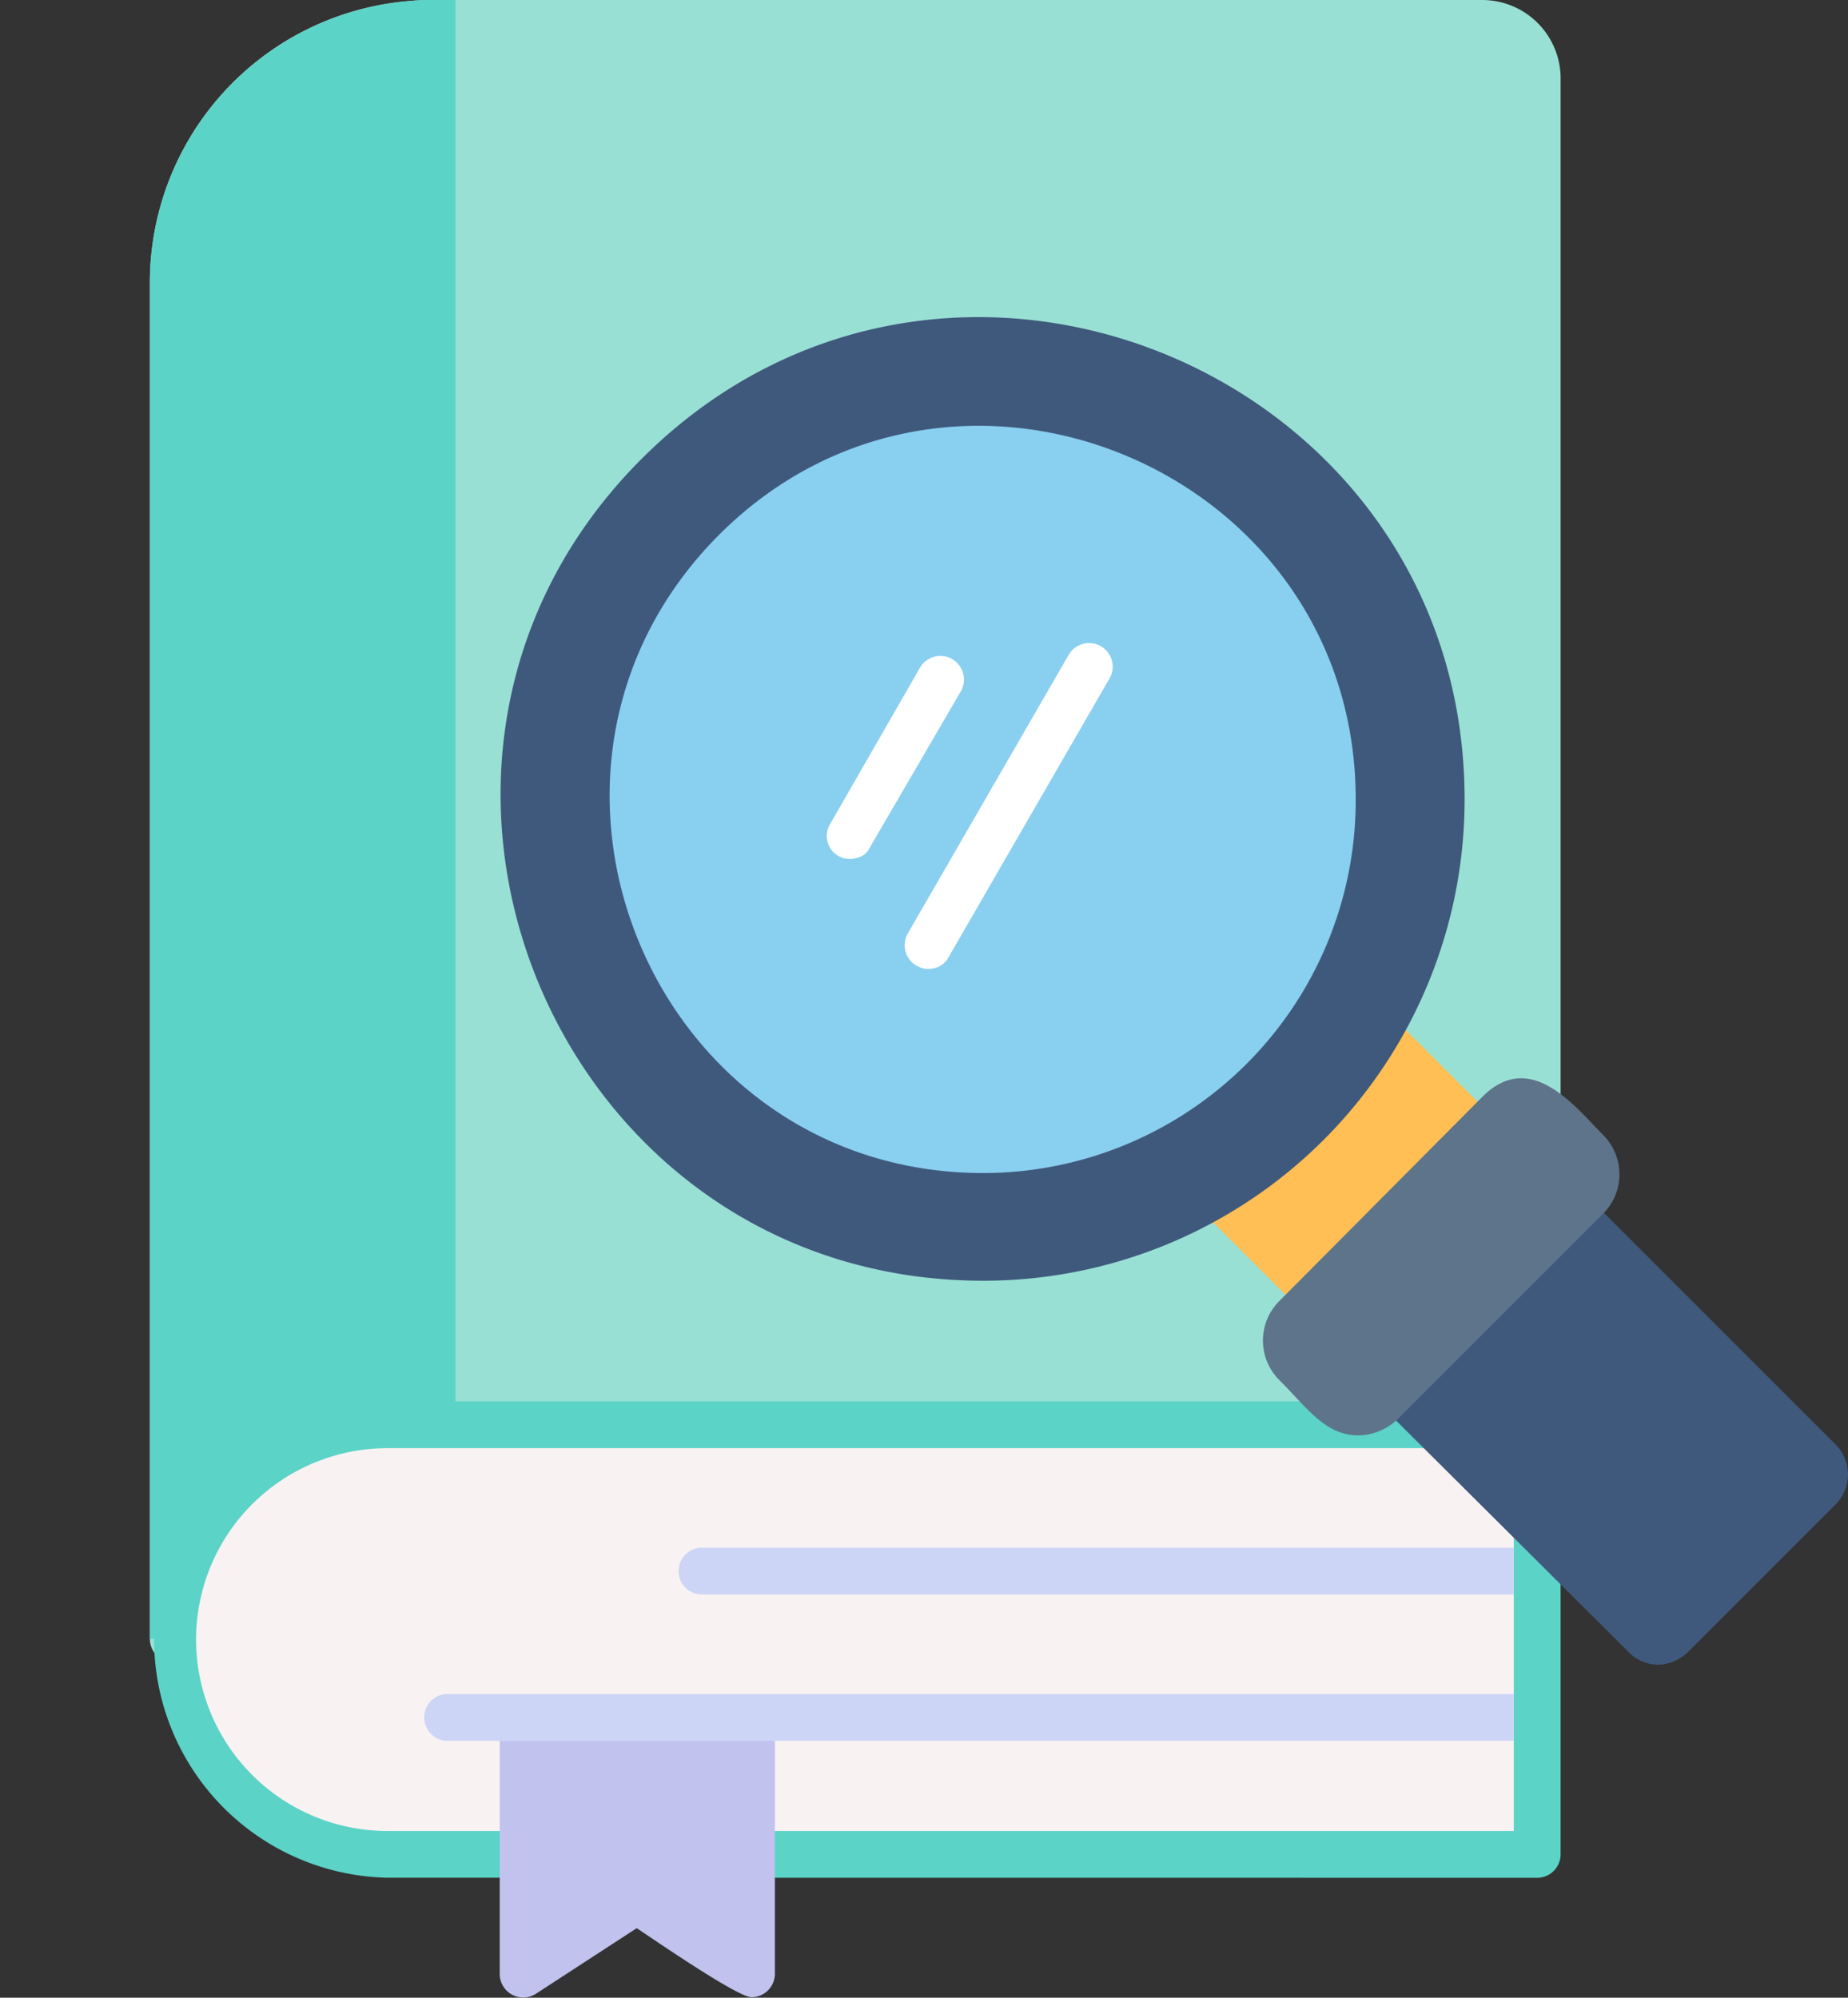
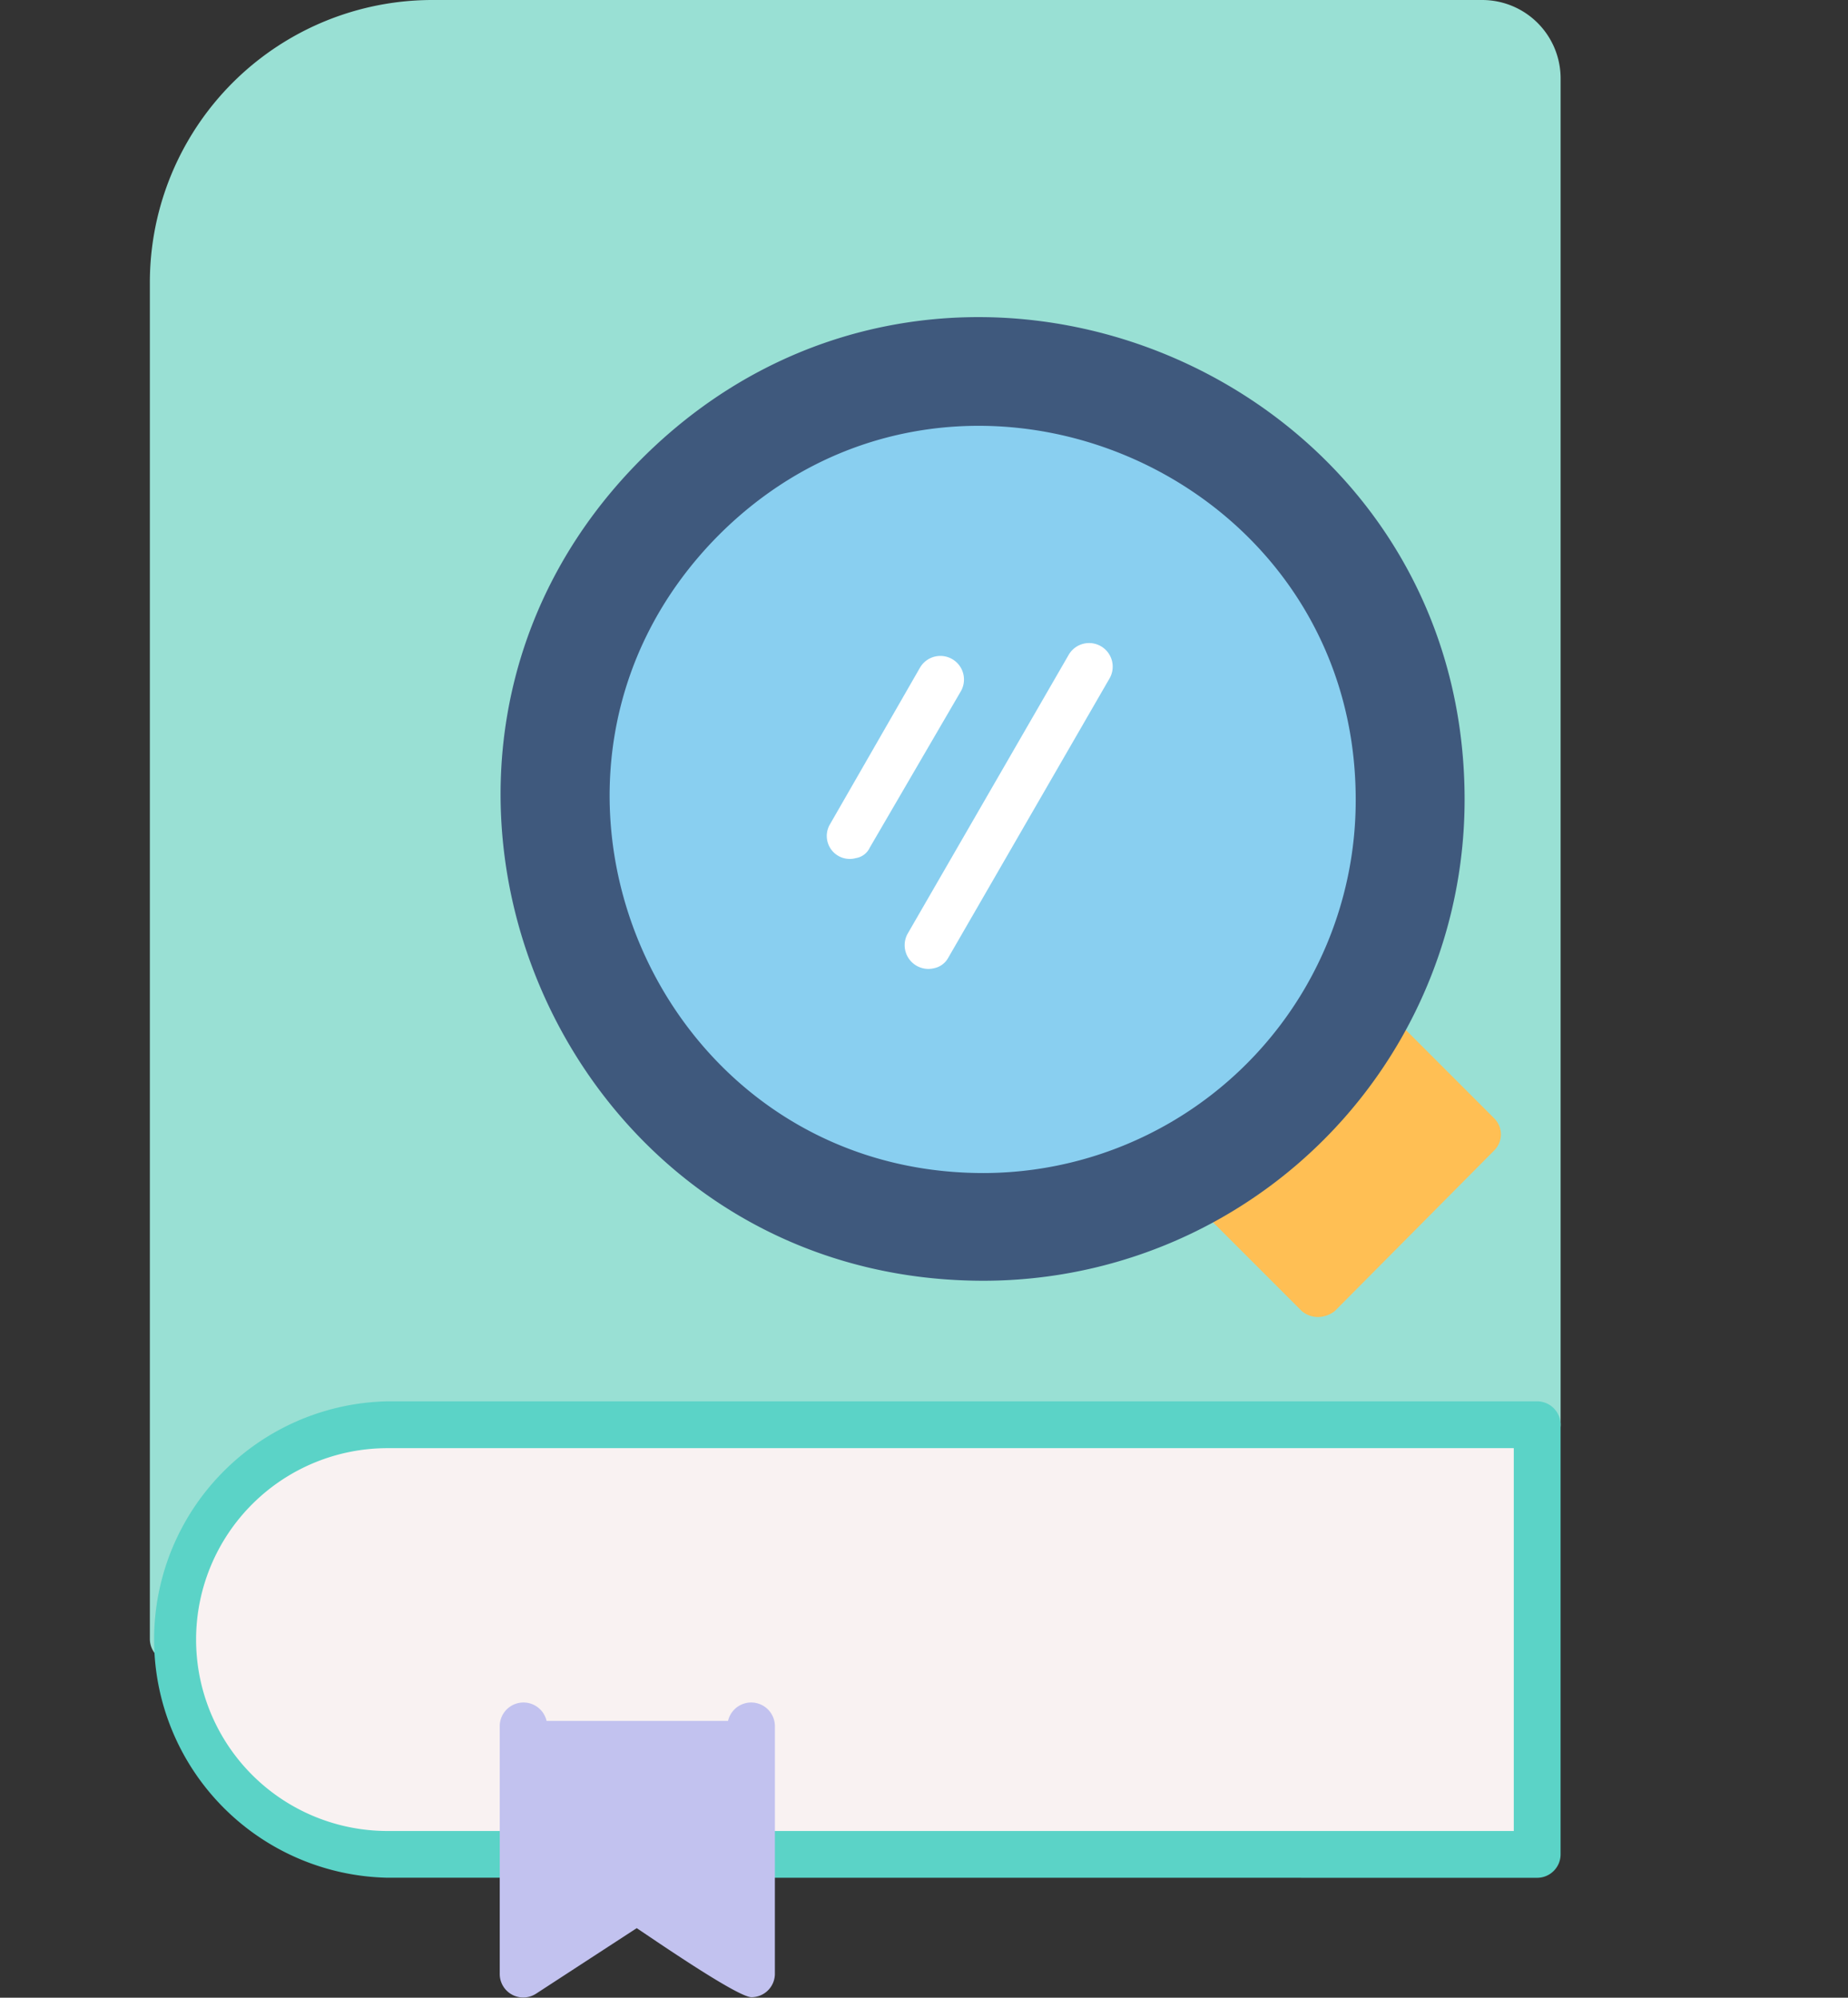
<svg xmlns="http://www.w3.org/2000/svg" id="Layer_x0020_1" width="75.641" height="81.77" viewBox="0 0 75.641 81.77">
  <rect x="0" y="0" width="75.641" height="81.77" fill="#333333" stroke="none" />
  <path id="Path_4160" data-name="Path 4160" d="M128.958,68.046a.961.961,0,0,1-.958-.958V11.6A11.565,11.565,0,0,1,139.549,0h42.984a3.211,3.211,0,0,1,3.211,3.211V58.318a.964.964,0,0,1-1.533.767l-54.293,8.051A.921.921,0,0,1,128.958,68.046Z" transform="translate(-121.866)" fill="#99e0d4" fill-rule="evenodd" />
-   <path id="Path_4161" data-name="Path 4161" d="M140.507,65.506V0h-.958a6.749,6.749,0,0,0-.958.048A11.587,11.587,0,0,0,128,11.6V67.088Z" transform="translate(-121.866)" fill="#5bd3c7" fill-rule="evenodd" />
  <path id="Path_4162" data-name="Path 4162" d="M137.728,1216.5a9.752,9.752,0,0,1,0-19.5h47.057a.961.961,0,0,1,.958.958v17.587a.961.961,0,0,1-.958.958Z" transform="translate(-121.866 -1139.64)" fill="#5bd3c7" />
  <path id="Path_4163" data-name="Path 4163" d="M221.91,1252.67V1237h-46.1a7.835,7.835,0,0,0,0,15.67Z" transform="translate(-159.949 -1177.723)" fill="#f9f2f2" />
  <path id="Path_4164" data-name="Path 4164" d="M437.3,1466.385c-.575,0-3.977-2.348-4.7-2.827l-4.121,2.683a.962.962,0,0,1-1.486-.815v-10.159a.971.971,0,0,1,1.917-.192h7.428a.971.971,0,0,1,1.917.192v10.159A.961.961,0,0,1,437.3,1466.385Z" transform="translate(-406.538 -1384.634)" fill="#c2c2ef" fill-rule="evenodd" />
-   <path id="Path_4165" data-name="Path 4165" d="M407.327,1448.917V1447H363.72a.959.959,0,1,0,0,1.917Z" transform="translate(-345.367 -1377.66)" fill="#cdd5f6" />
-   <path id="Path_4166" data-name="Path 4166" d="M613.691,1323.917V1322H580.434a.959.959,0,0,0,0,1.917Z" transform="translate(-551.731 -1258.65)" fill="#cdd5f6" />
  <path id="Path_4167" data-name="Path 4167" d="M1025.008,875.37a1.039,1.039,0,0,1-.671-.24l-4.121-4.121a1,1,0,0,1,.144-1.533c5.271-3.163,5.75-6.517,6.9-6.661a.958.958,0,0,1,.815.288l4.121,4.121a.926.926,0,0,1,0,1.342l-6.517,6.565A1.145,1.145,0,0,1,1025.008,875.37Z" transform="translate(-971.05 -821.461)" fill="#ffbf54" fill-rule="evenodd" />
-   <path id="Path_4168" data-name="Path 4168" d="M1184.406,1035.456a1.717,1.717,0,0,1-1.2-.527L1173,1024.769a1.02,1.02,0,0,1,0-1.342l7.14-7.14a.983.983,0,0,1,1.39,0l10.159,10.159a1.735,1.735,0,0,1,0,2.444l-6.038,6.038A1.826,1.826,0,0,1,1184.406,1035.456Z" transform="translate(-1116.552 -967.314)" fill="#3f597d" fill-rule="evenodd" />
-   <path id="Path_4169" data-name="Path 4169" d="M1082.643,935.6c-1.342,0-2.108-1.15-3.211-2.252a2.285,2.285,0,0,1,0-3.258l8.338-8.386c1.965-1.917,3.785.479,4.888,1.581a2.285,2.285,0,0,1,0,3.258l-8.386,8.386A2.366,2.366,0,0,1,1082.643,935.6Z" transform="translate(-1027.056 -876.847)" fill="#5d748a" fill-rule="evenodd" />
  <path id="Path_4170" data-name="Path 4170" d="M447.34,310.33c-17.539,0-26.356-21.276-13.993-33.64,12.411-12.411,33.688-3.594,33.688,13.945A19.694,19.694,0,0,1,447.34,310.33Z" transform="translate(-407.087 -257.906)" fill="#3f597d" fill-rule="evenodd" />
  <path id="Path_4171" data-name="Path 4171" d="M536.014,394.3c-13.561,0-20.414-16.484-10.83-26.116,9.584-9.584,26.068-2.731,26.068,10.83A15.256,15.256,0,0,1,536.014,394.3Z" transform="translate(-495.761 -346.284)" fill="#89cff0" fill-rule="evenodd" />
  <g id="Group_3561" data-name="Group 3561">
    <path id="Path_4172" data-name="Path 4172" fill="#fff" fill-rule="evenodd" />
    <path id="Path_4173" data-name="Path 4173" d="M707.375,568.535a.94.94,0,0,1-1.054-1.39l3.69-6.421a.966.966,0,0,1,1.677.958L707.95,568.1A.763.763,0,0,1,707.375,568.535Z" transform="translate(-672.346 -533.41)" fill="#fff" fill-rule="evenodd" />
    <path id="Path_4174" data-name="Path 4174" d="M773.9,562.145a.971.971,0,0,1-1.1-1.39l6.613-11.453a.966.966,0,0,1,1.677.958l-6.613,11.453A.855.855,0,0,1,773.9,562.145Z" transform="translate(-735.661 -522.515)" fill="#fff" fill-rule="evenodd" />
  </g>
</svg>